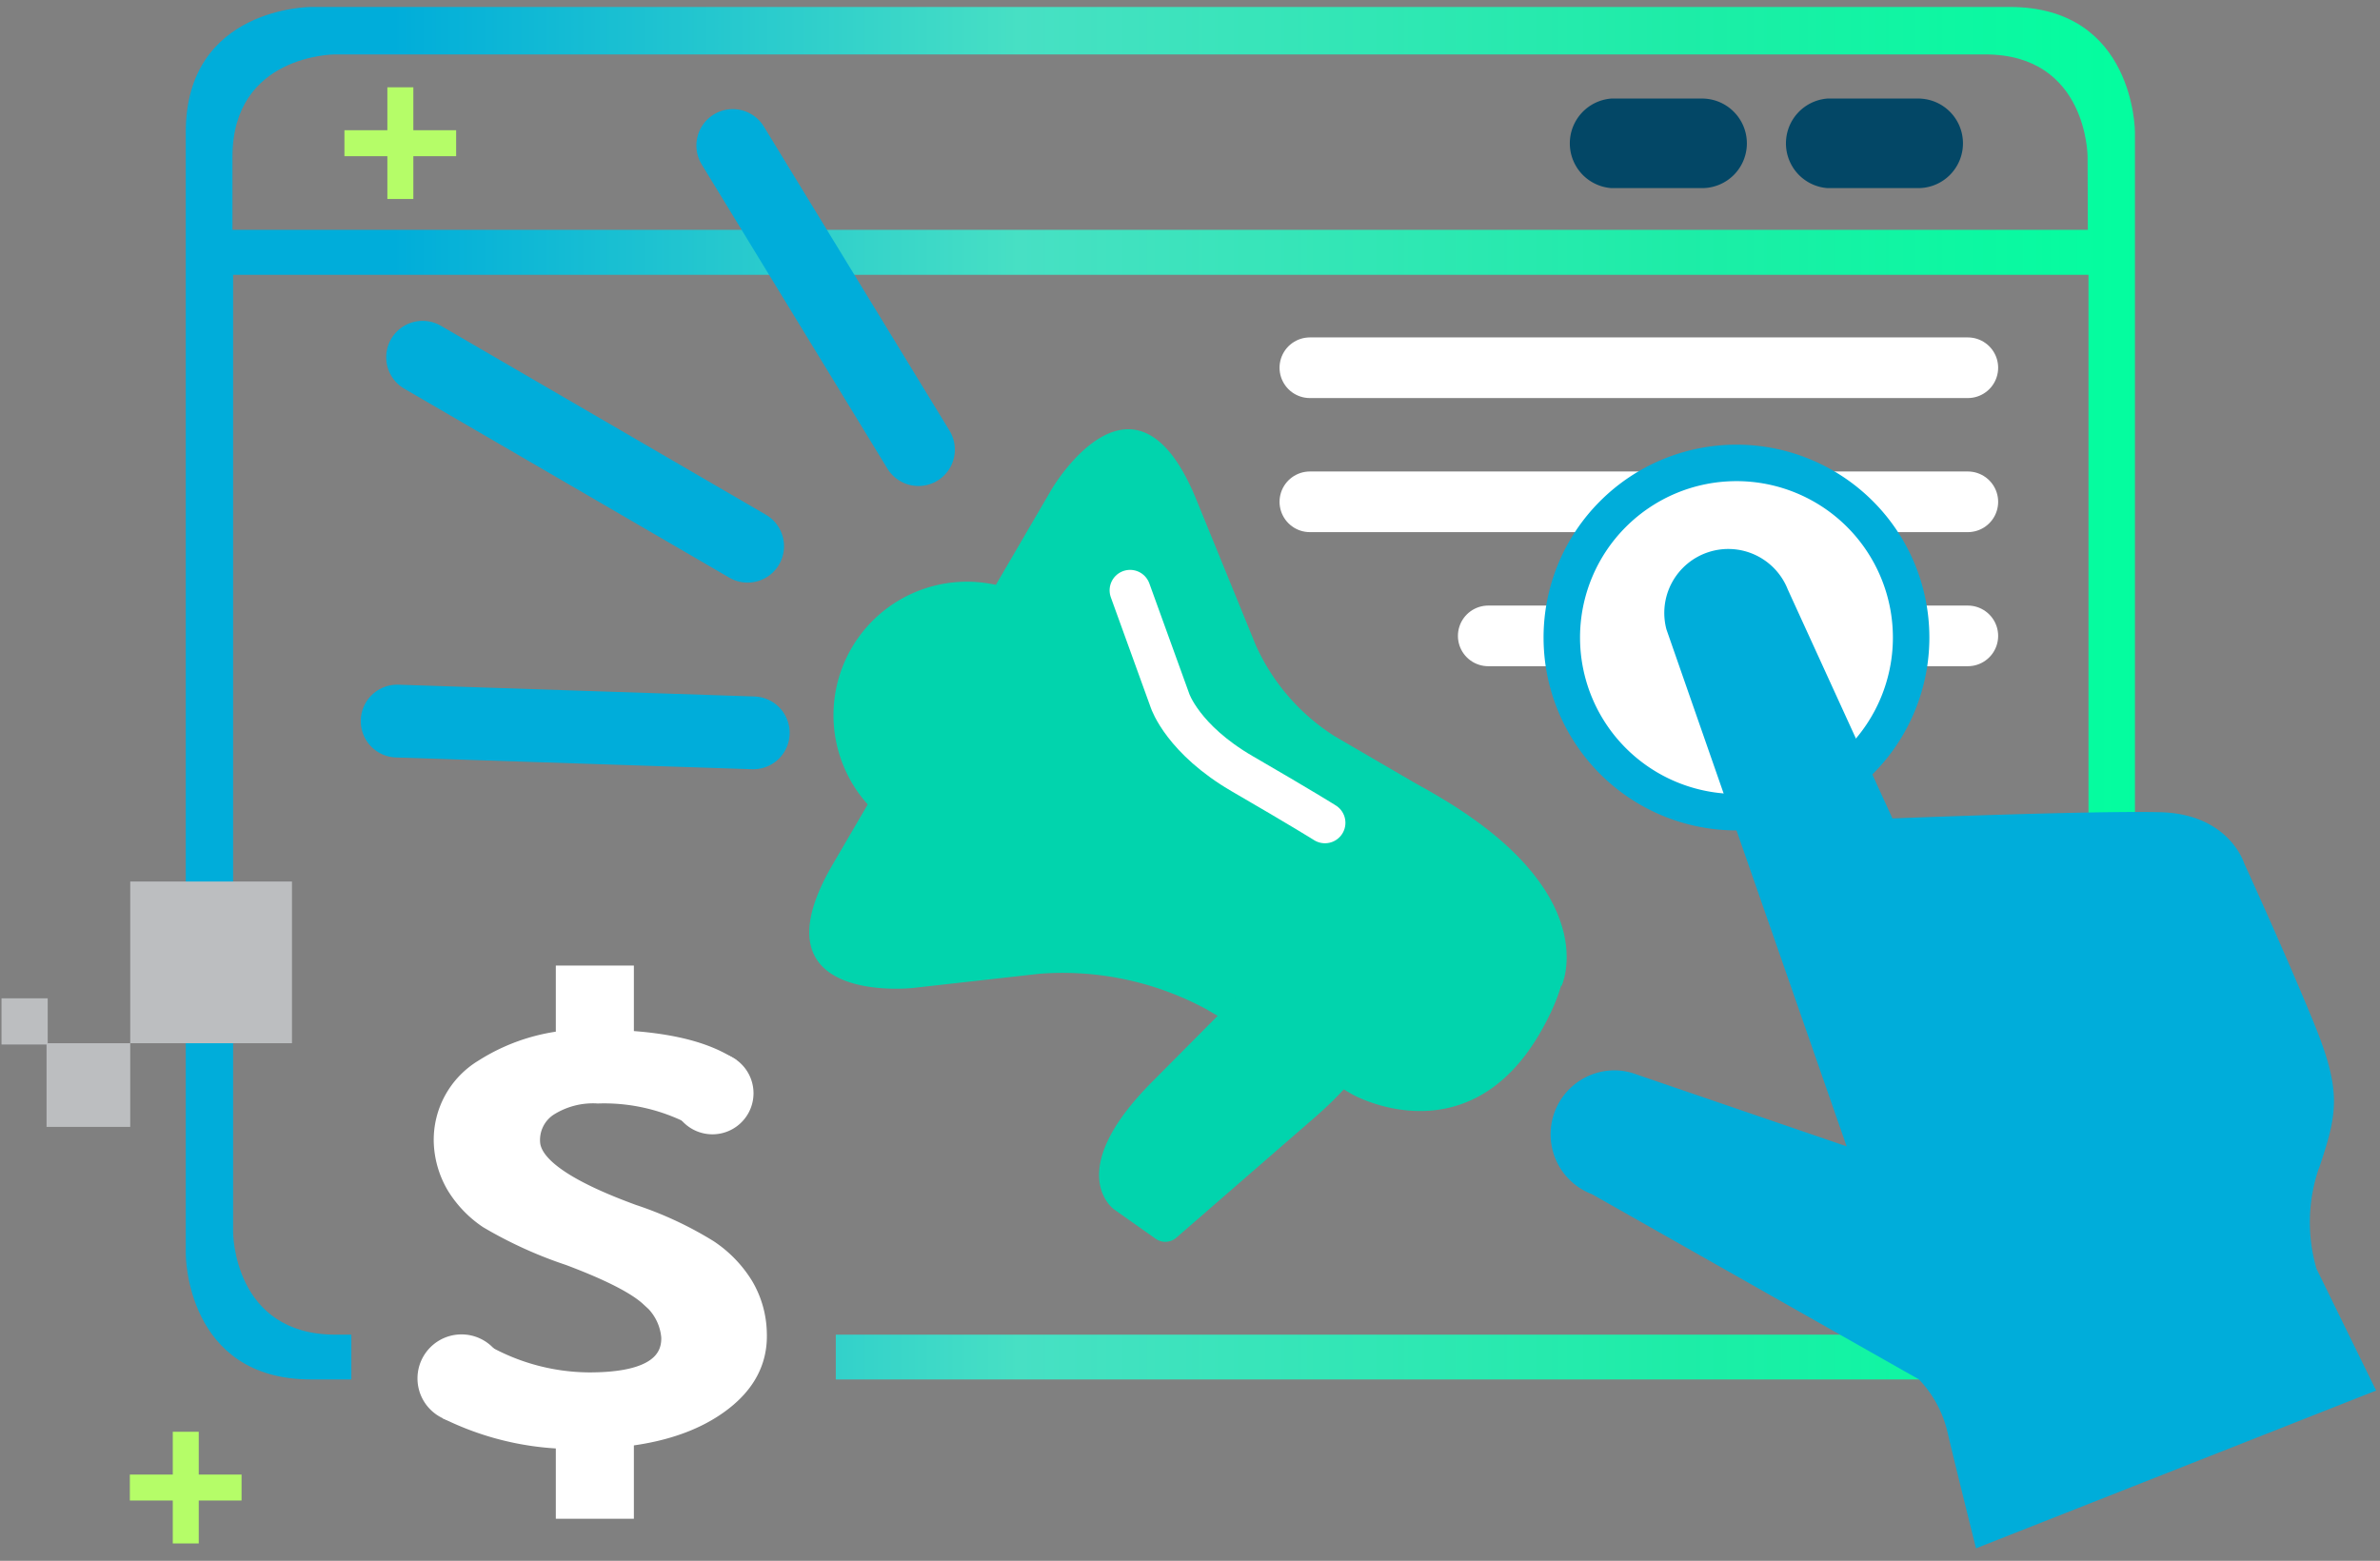
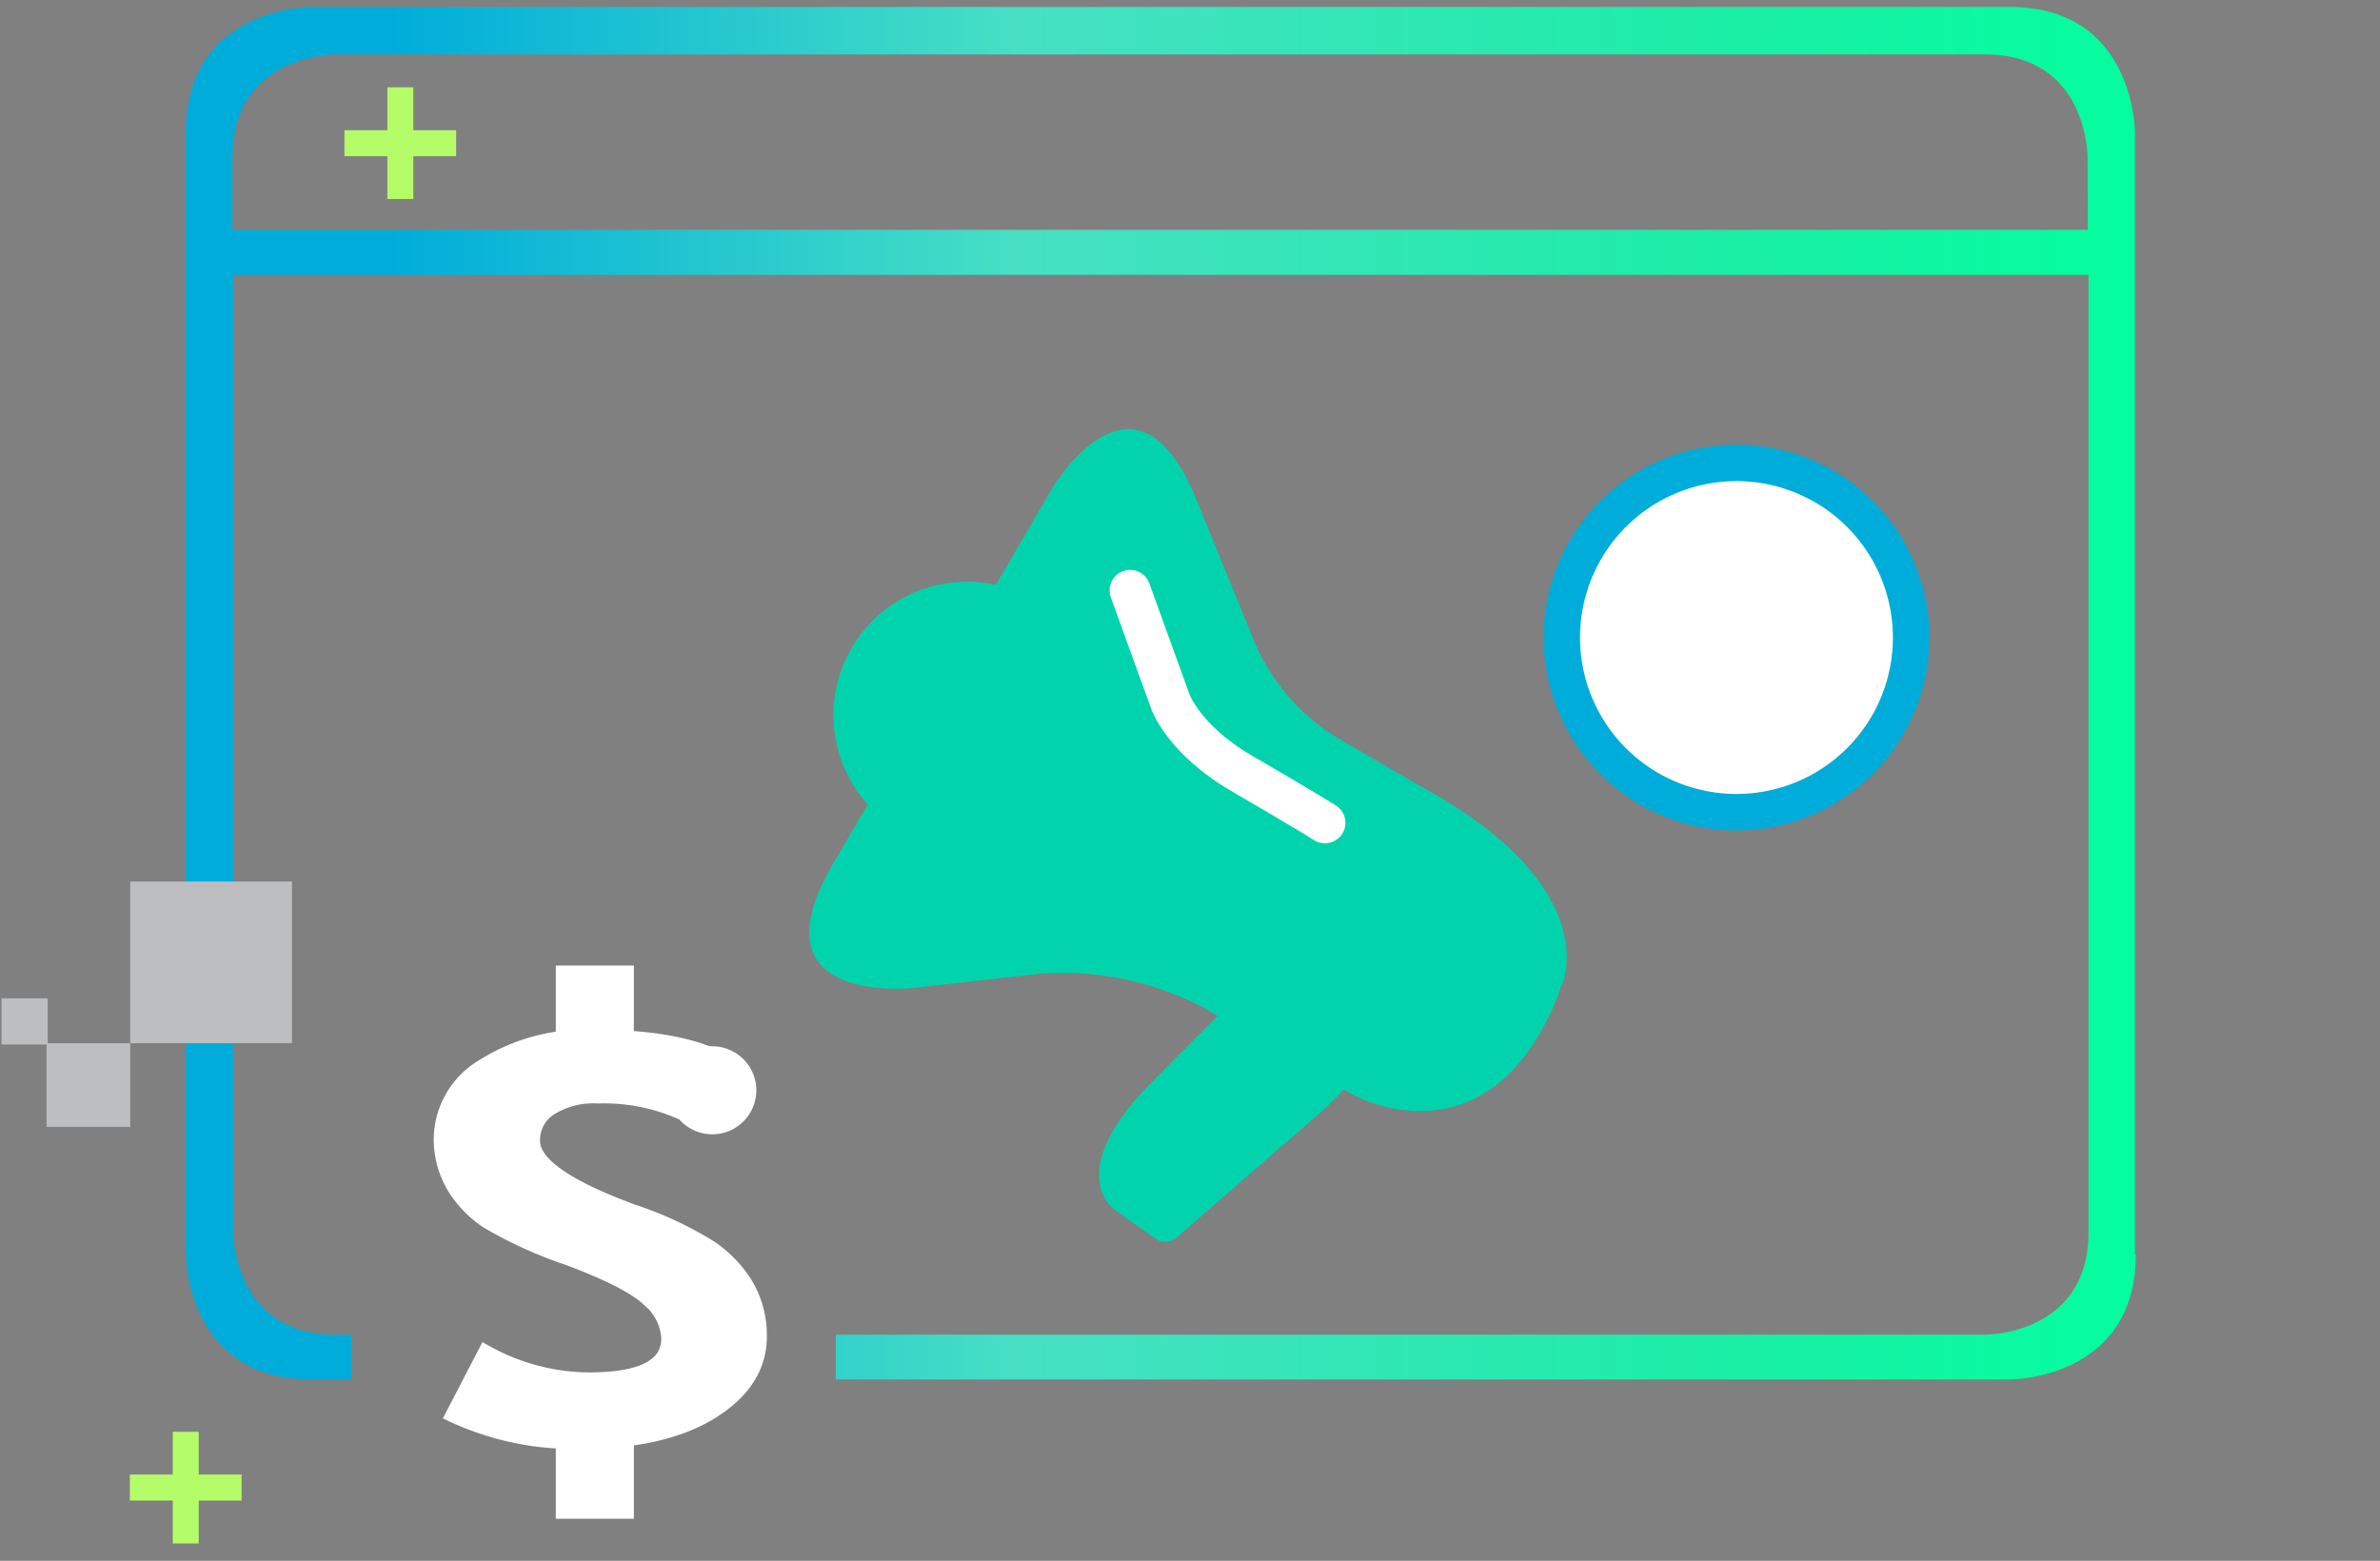
<svg xmlns="http://www.w3.org/2000/svg" width="186" height="122" fill="none">
  <rect width="100%" height="100%" fill="#808080" stroke="none" />
-   <path fill="#034766" d="M126.017 7.704h-.09a3.512 3.512 0 0 0-2.309 5.887 3.511 3.511 0 0 0 2.309 1.113h7.09a3.498 3.498 0 0 0 2.475-5.975 3.498 3.498 0 0 0-2.475-1.025h-7ZM142.908 7.704h-.09a3.512 3.512 0 0 0-2.31 5.887 3.511 3.511 0 0 0 2.31 1.113h7.09a3.498 3.498 0 0 0 3.5-3.5 3.498 3.498 0 0 0-3.5-3.5h-7Z" />
  <path fill="url(#a)" d="M163.168 17.964h-145v-5.71c0-8 8-8 8-8h128.98c8 0 8 8 8 8l.02 5.71Zm3.68 80.08v-87.72s0-9.78-9.78-9.78H24.298s-9.78 0-9.78 9.78v87.72s0 9.78 9.78 9.78h3.16v-3.5h-1.24c-8 0-8-8-8-8v-74.84h145v74.84c0 8-8 8-8 8h-89.9v3.5h91.82s9.78 0 9.78-9.78" />
  <path stroke="#B5FD68" stroke-width="2.03" d="M14.518 111.914v8.73M18.878 116.274h-8.73M31.288 6.824v8.73M35.648 11.194h-8.73" />
  <path fill="#BCBEC0" d="M10.178 81.544h-6.54v6.54h6.54v-6.54Z" />
  <path fill="#BCBEC0" d="M3.728 78.034H.118v3.61h3.61v-3.61ZM22.818 68.904h-12.64v12.64h12.64v-12.64Z" />
  <path fill="#fff" d="M49.538 75.474h-6.1v7.37h6.1v-7.37ZM49.538 111.344h-6.1v7.37h6.1v-7.37Z" />
  <path fill="#fff" d="M45.408 112.684c4.34 0 7.773-.8 10.3-2.4 2.526-1.6 3.743-3.637 3.65-6.11a7.698 7.698 0 0 0-1.06-3.74 9.43 9.43 0 0 0-2.84-2.94 28.095 28.095 0 0 0-5.94-2.77c-5.187-1.893-7.814-3.713-7.88-5.46a2.94 2.94 0 0 1 1.27-2.58 6.32 6.32 0 0 1 3.82-1 14.92 14.92 0 0 1 7.57 1.78l2.48-4.41c-2.234-1.333-5.684-2-10.35-2a15 15 0 0 0-8.73 2.33 6.67 6.67 0 0 0-3.23 5.89 7.32 7.32 0 0 0 1 3.46 8.701 8.701 0 0 0 2.58 2.7 32.878 32.878 0 0 0 6.36 2.9c3.14 1.18 5.22 2.24 6.24 3.18a4.31 4.31 0 0 1 1.6 3c.07 2.22-2 3.33-6.2 3.33a16.75 16.75 0 0 1-8.11-2.15l-2.55 4.91a22.409 22.409 0 0 0 10 2.06" />
  <path fill="#fff" stroke="#fff" stroke-width="1.14" d="M45.408 112.684c4.34 0 7.773-.8 10.3-2.4 2.526-1.6 3.743-3.637 3.65-6.11a7.698 7.698 0 0 0-1.06-3.74 9.43 9.43 0 0 0-2.84-2.94 28.095 28.095 0 0 0-5.94-2.77c-5.187-1.893-7.814-3.713-7.88-5.46a2.94 2.94 0 0 1 1.27-2.58 6.32 6.32 0 0 1 3.82-1 14.92 14.92 0 0 1 7.57 1.78l2.48-4.41c-2.234-1.333-5.684-2-10.35-2a15 15 0 0 0-8.73 2.33 6.67 6.67 0 0 0-3.23 5.89 7.32 7.32 0 0 0 1 3.46 8.701 8.701 0 0 0 2.58 2.7 32.878 32.878 0 0 0 6.36 2.9c3.14 1.18 5.22 2.24 6.24 3.18a4.31 4.31 0 0 1 1.6 3c.07 2.22-2 3.33-6.2 3.33a16.75 16.75 0 0 1-8.11-2.15l-2.55 4.91a22.433 22.433 0 0 0 10.02 2.08Z" />
-   <path fill="#fff" d="M55.668 88.664a3.21 3.21 0 1 0 .02-6.42 3.21 3.21 0 0 0-.02 6.42M36.067 111.184a3.44 3.44 0 1 0 0-6.88 3.44 3.44 0 0 0 0 6.88Z" />
-   <path stroke="#00ADDA" stroke-linecap="round" stroke-width="5.69" d="m71.778 35.144-14.51-23.77M58.868 57.284l-27.83-.92M58.427 42.694l-25.4-14.77" />
+   <path fill="#fff" d="M55.668 88.664a3.21 3.21 0 1 0 .02-6.42 3.21 3.21 0 0 0-.02 6.42a3.44 3.44 0 1 0 0-6.88 3.44 3.44 0 0 0 0 6.88Z" />
  <path fill="#01D4AD" d="M122.037 77.074s3.5-7.35-10.18-15.15c-11.41-6.52 10.18 15.15 10.18 15.15Z" />
  <path fill="#01D4AD" d="M98.138 50.424a16.359 16.359 0 0 0 6.21 7.15l7.349 4.28a13.242 13.242 0 0 1 5.591 7.35s8.999 1.31 3.049 11.57c-5.73 9.82-14.649 4.77-14.649 4.77l-11.45-6.68a23.62 23.62 0 0 0-13-2.75l-9.89 1.11s-12.73 1.42-6.28-9.64l17.12-29.34s6.46-11.06 11.3.79l4.65 11.39Z" />
  <path fill="#01D4AD" d="M107.148 75.794s4.54 3.85-4.56 11.69l-10.68 9.28a1.31 1.31 0 0 1-1.57.08l-3.27-2.31s-4.09-2.89 3-10l9.73-9.8s2.82-2.83 5.87-.25l1.48 1.31ZM74.228 66.244a10.43 10.43 0 1 0 2.682-20.688 10.43 10.43 0 0 0-2.682 20.688Z" />
  <path stroke="#fff" stroke-linecap="round" stroke-width="3.2" d="m88.317 46.144 3.13 8.65s1 3 5.66 5.7 6.44 3.82 6.44 3.82" />
-   <path stroke="#fff" stroke-linecap="round" stroke-width="4.74" d="M102.368 28.744h51.42M102.368 39.224h51.42M116.308 49.704h37.48" />
  <path fill="#fff" d="M135.708 63.484a13.65 13.65 0 1 0-.002-27.301 13.65 13.65 0 0 0 .002 27.301Z" />
  <path stroke="#00ADDA" stroke-width="2.85" d="M135.708 63.484a13.65 13.65 0 1 0-.002-27.301 13.65 13.65 0 0 0 .002 27.301Z" />
-   <path fill="#00ADDA" d="M181.207 91.404c1.46-4.37 1.85-6-.38-11.46-2.23-5.46-5.44-12.46-5.44-12.46s-1.17-3.88-6.61-4c-5.44-.12-20.88.49-20.88.49l-8.18-17.9a4.997 4.997 0 0 0-6.217-2.91 4.997 4.997 0 0 0-3.263 6.04l14.08 40.4-16.45-5.63a4.847 4.847 0 0 0-1.67-.31 5.001 5.001 0 0 0-1.78 9.68l25.54 14.47a8.818 8.818 0 0 1 2.23 4.08c.59 2.53 2.24 9.13 2.24 9.13l31.27-12.33-4.66-9.52c-.751-2.58-.685-5.33.19-7.87" />
  <defs>
    <linearGradient id="a" x1="11.726" x2="169.709" y1="54.189" y2="54.189" gradientUnits="userSpaceOnUse">
      <stop offset=".12" stop-color="#00ADDA" />
      <stop offset=".43" stop-color="#47E0C4" />
      <stop offset=".76" stop-color="#1DEDA7" />
      <stop offset="1" stop-color="#01FF9E" />
    </linearGradient>
  </defs>
</svg>